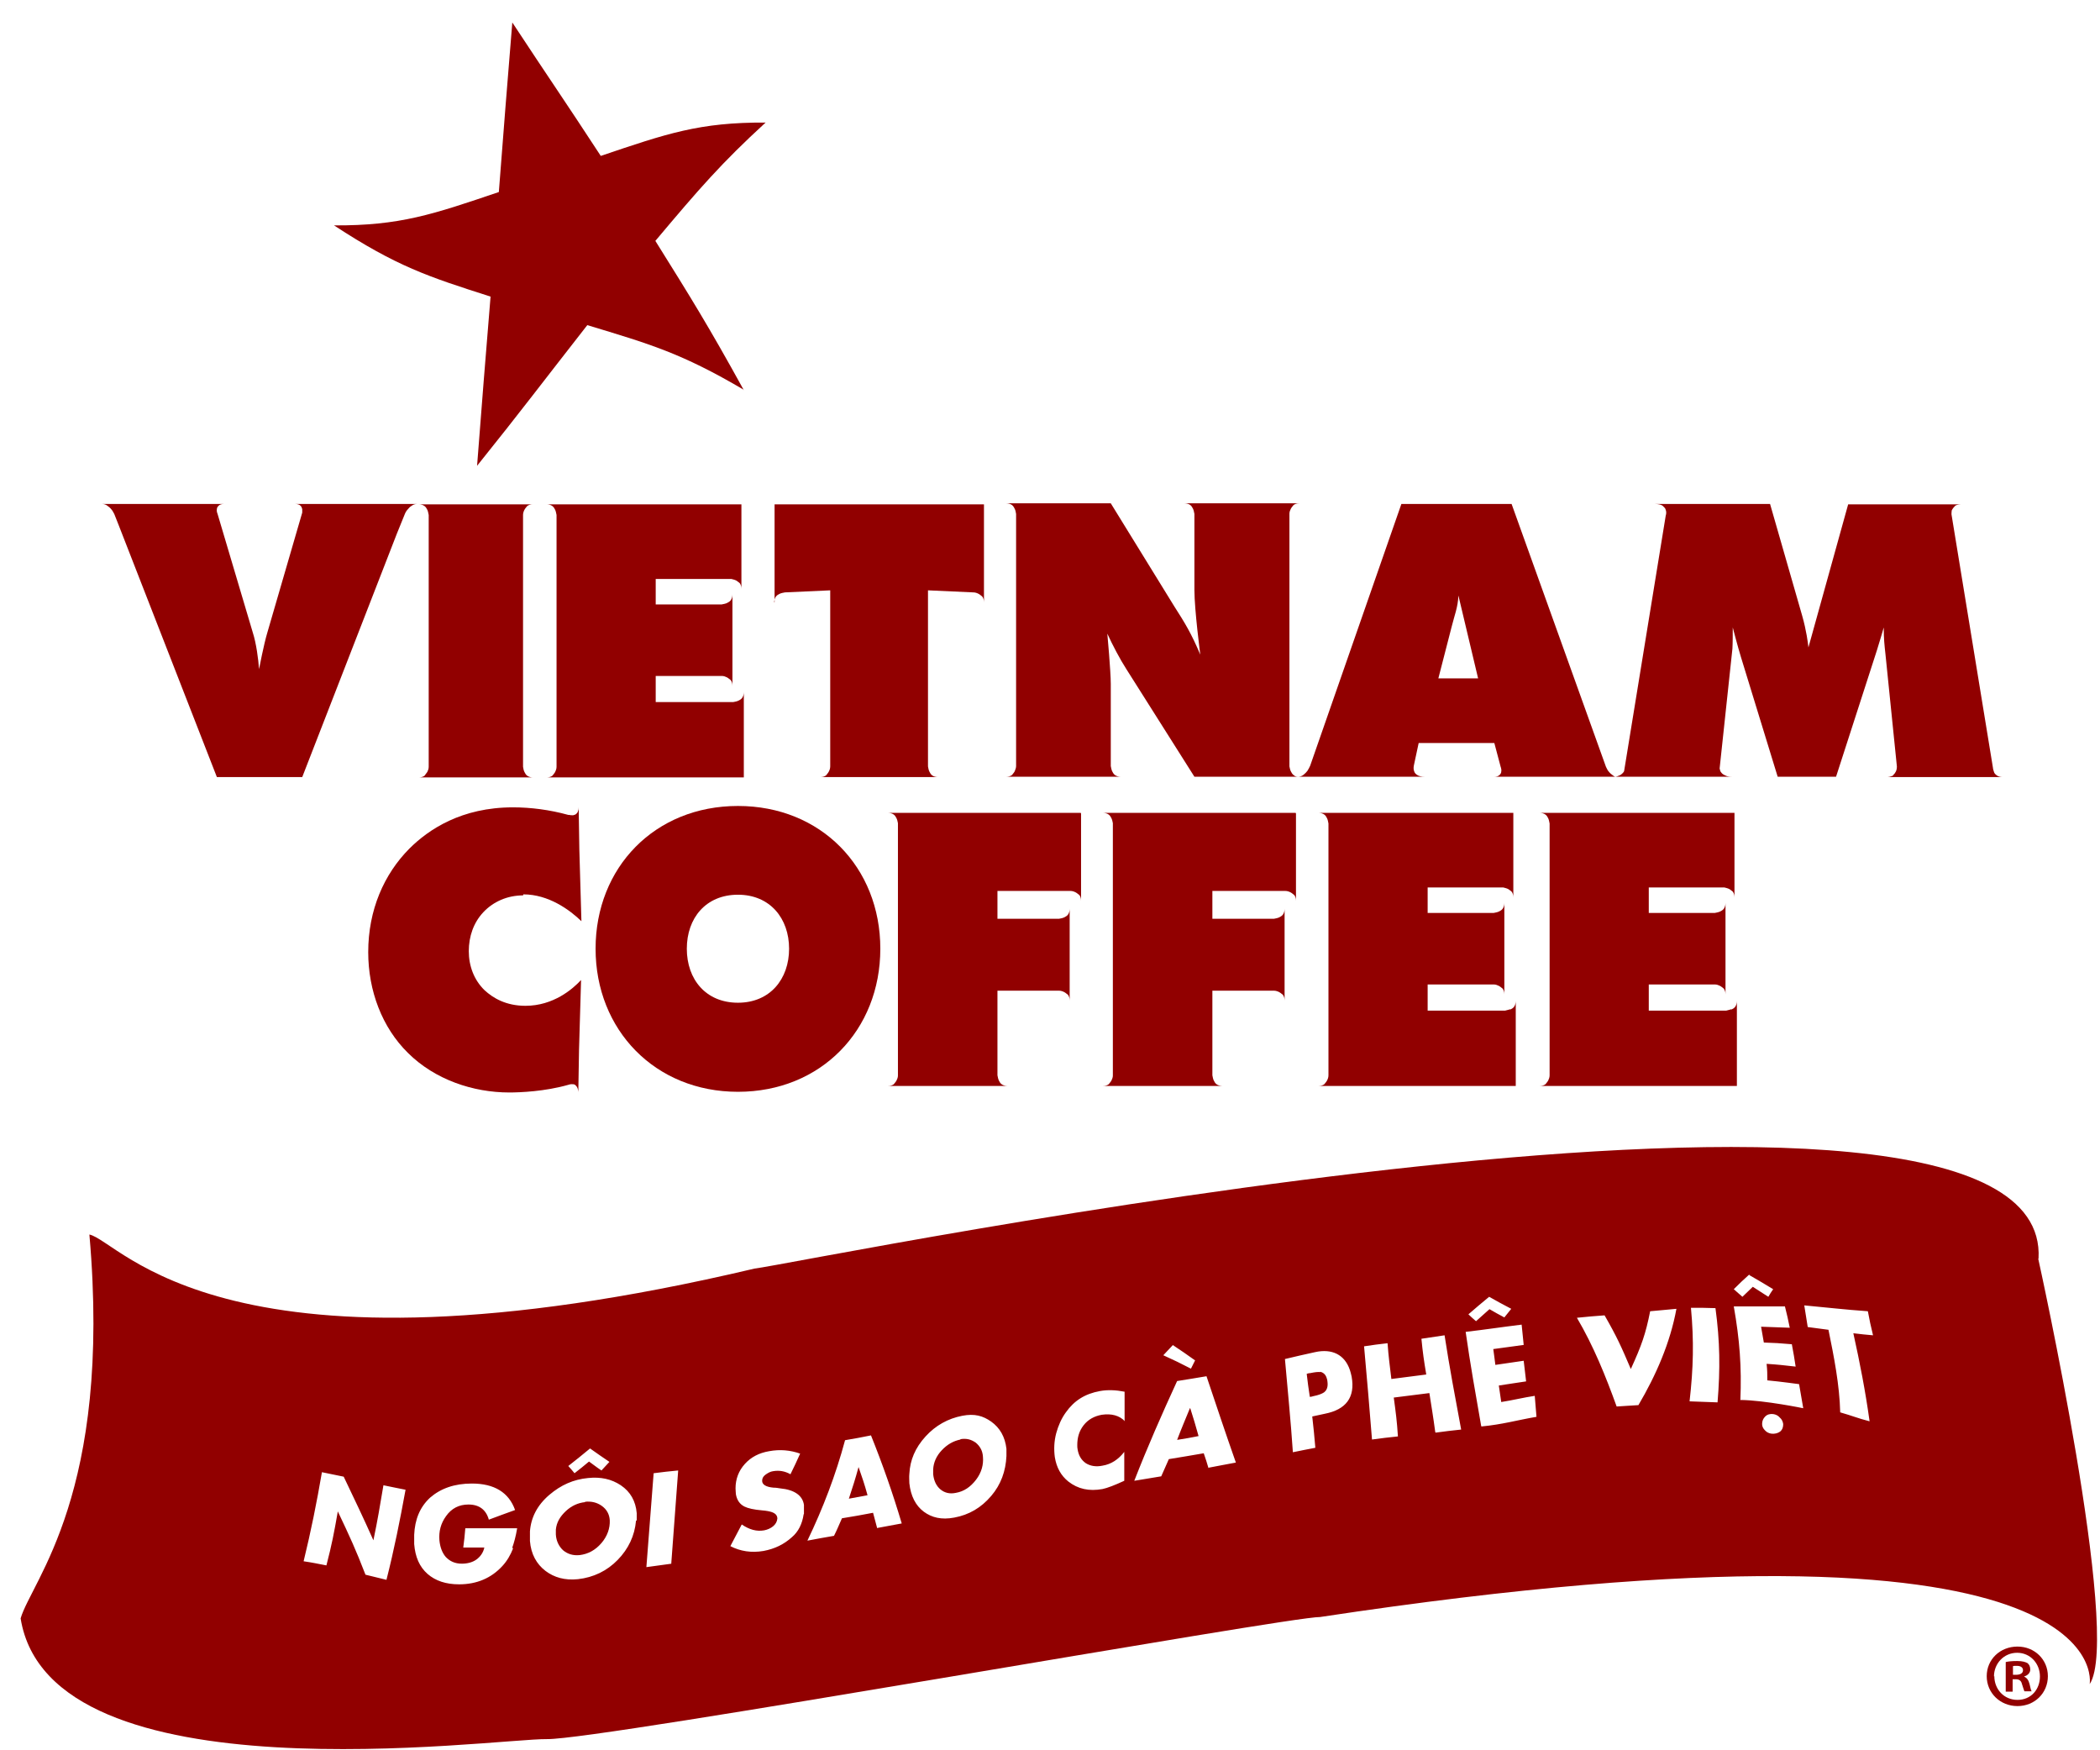
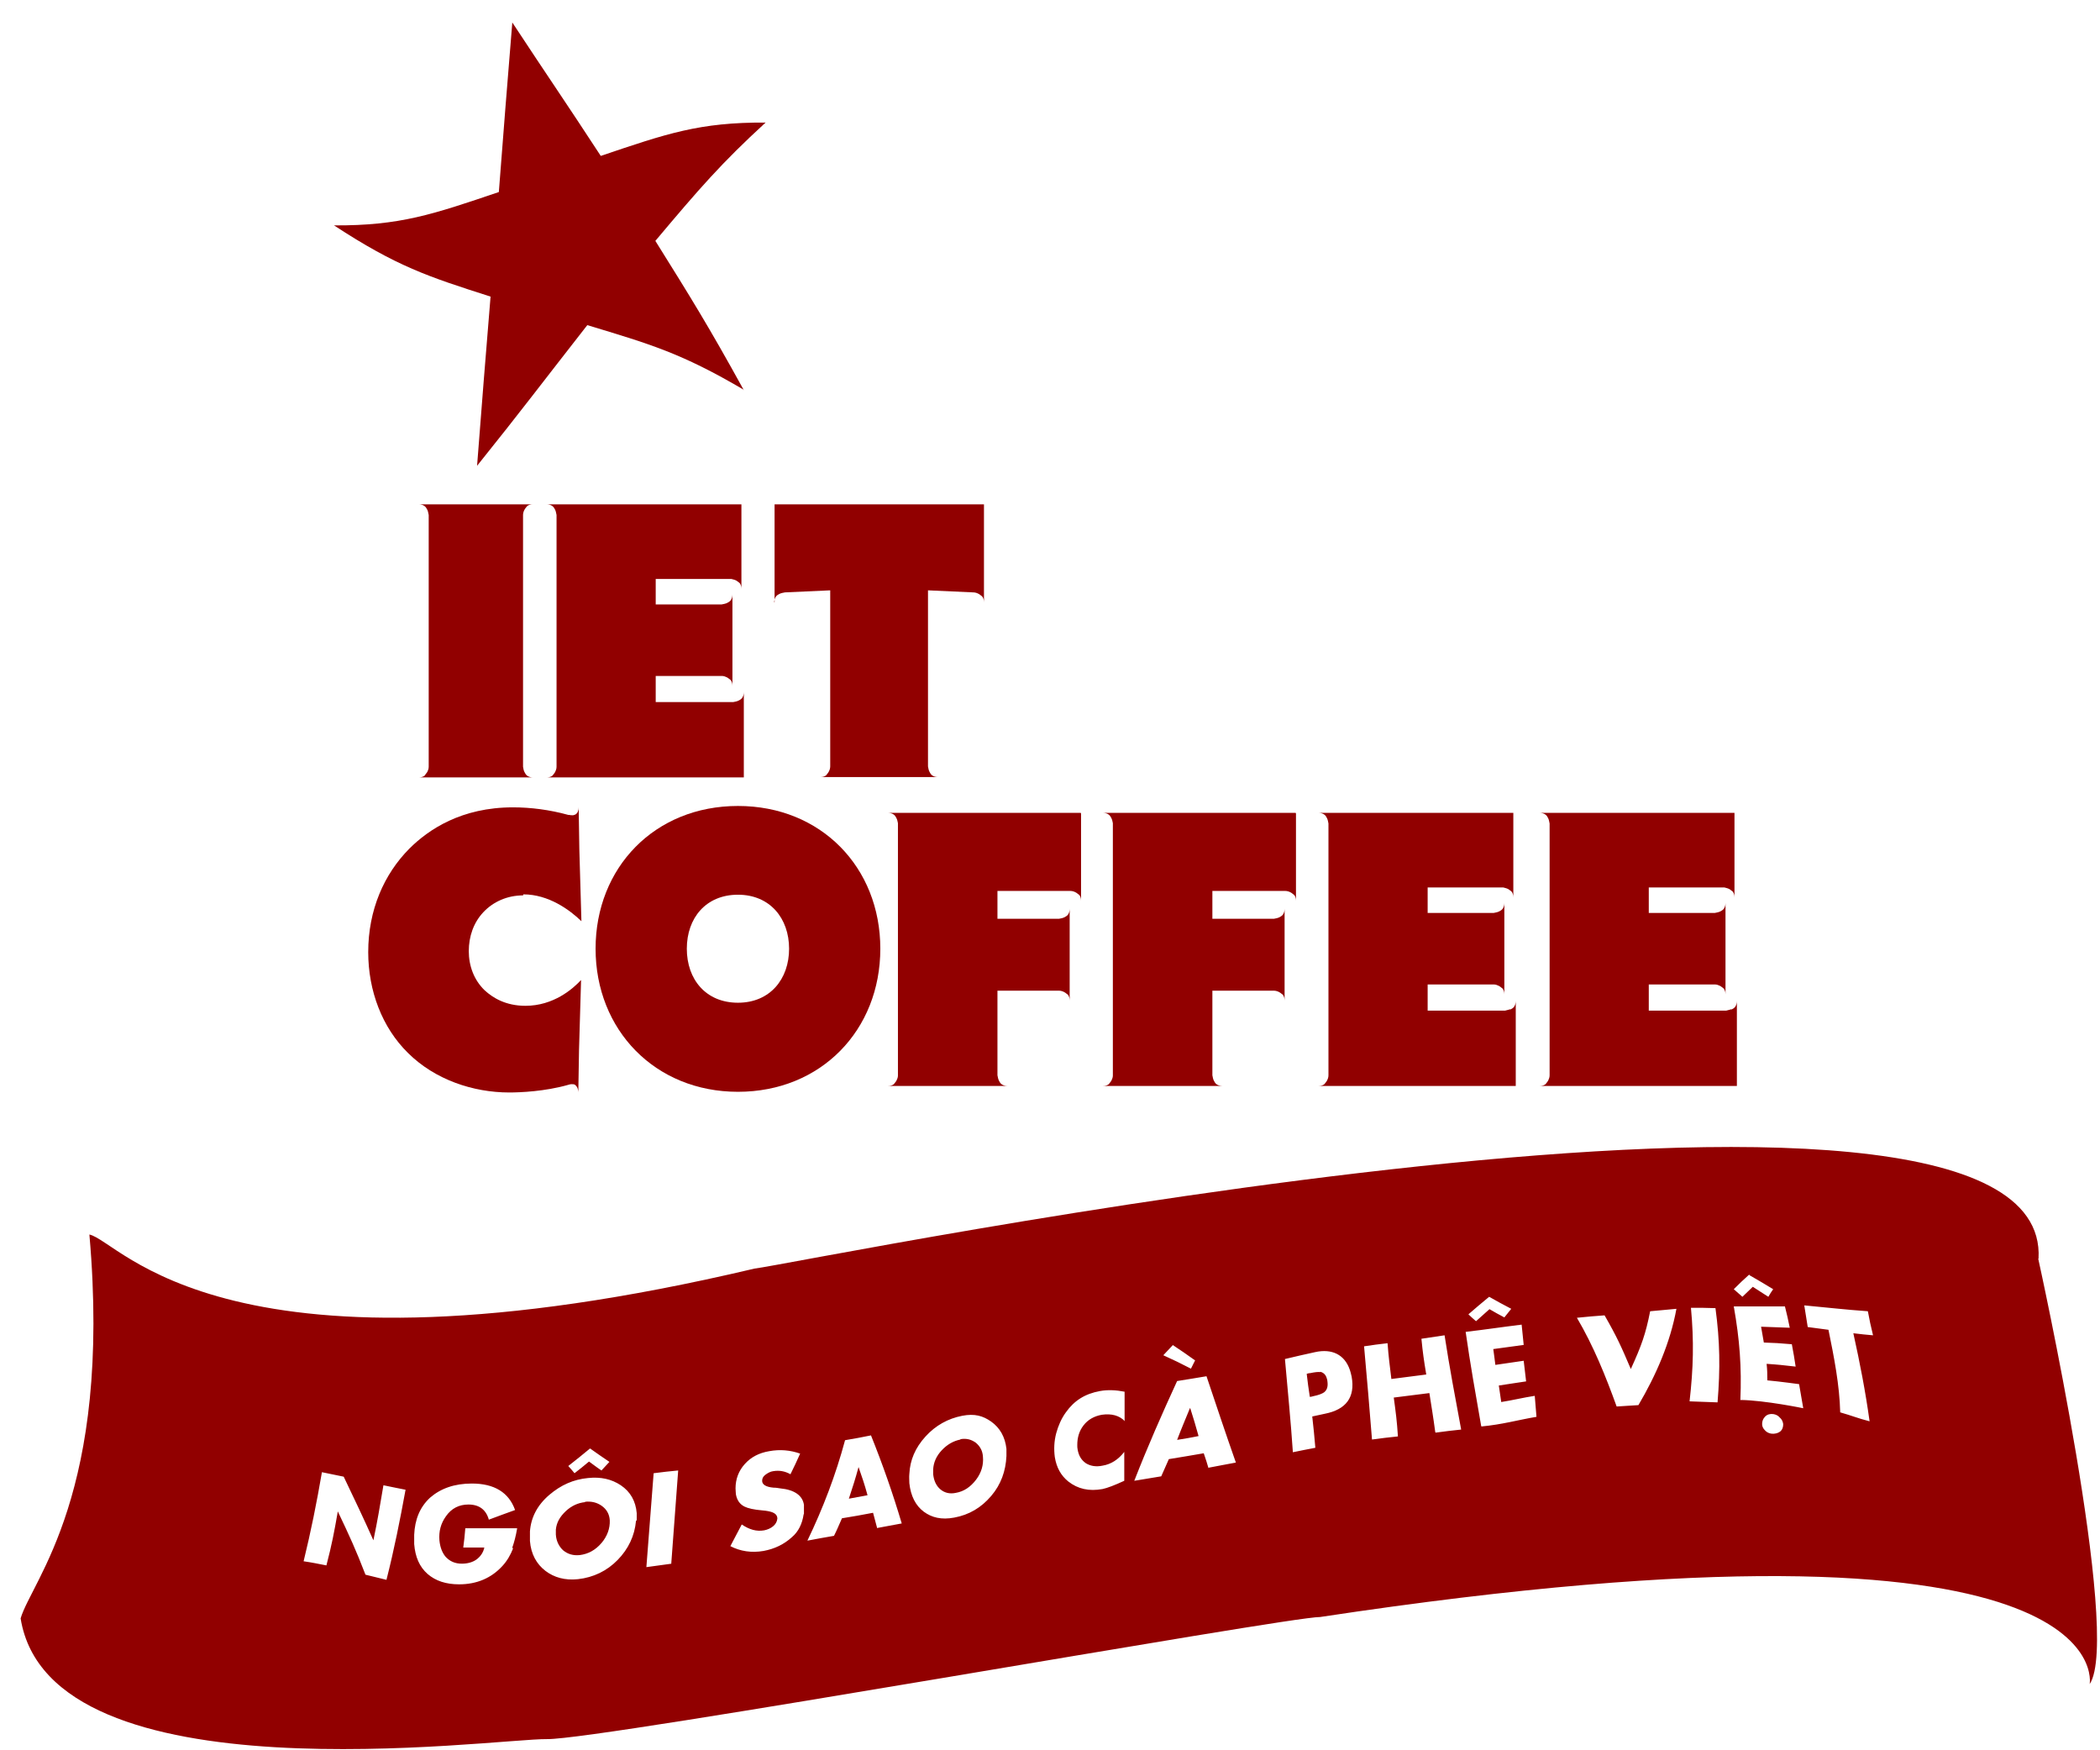
<svg xmlns="http://www.w3.org/2000/svg" width="90" height="75" viewBox="0 0 90 75" fill="none">
  <path d="M31.878 16.703C29.198 15.126 27.85 14.743 25.17 13.932C23.289 16.335 22.341 17.602 20.446 19.96C20.668 17.057 20.787 15.613 21.024 12.709C18.343 11.854 16.996 11.412 14.315 9.658C17.144 9.673 18.55 9.187 21.379 8.229C21.601 5.325 21.72 3.866 21.956 0.963C23.467 3.262 24.237 4.367 25.747 6.681C28.576 5.723 29.983 5.237 32.811 5.252C30.916 6.991 29.983 8.067 28.087 10.322C29.598 12.739 30.368 13.977 31.878 16.718V16.703Z" fill="#910000" />
  <path d="M50.996 60.343C50.774 60.888 50.656 61.153 50.448 61.699C50.819 61.64 51.011 61.61 51.367 61.536C51.233 61.05 51.159 60.814 51.011 60.343H50.996Z" fill="#910000" />
  <path d="M56.579 58.795C56.505 58.781 56.357 58.795 56.15 58.839C56.09 58.839 56.061 58.854 56.002 58.869C56.046 59.267 56.076 59.458 56.135 59.856C56.194 59.856 56.224 59.842 56.283 59.827C56.505 59.783 56.653 59.724 56.742 59.665C56.875 59.562 56.92 59.414 56.89 59.193C56.89 59.149 56.875 59.105 56.861 59.06C56.816 58.898 56.712 58.81 56.579 58.781V58.795Z" fill="#910000" />
  <path d="M41.163 61.684C40.867 61.743 40.601 61.89 40.364 62.141C40.127 62.391 40.008 62.671 39.993 62.966C39.993 63.04 39.993 63.114 39.993 63.172C40.023 63.452 40.127 63.673 40.304 63.821C40.482 63.968 40.704 64.027 40.971 63.968C41.311 63.909 41.593 63.718 41.83 63.408C42.067 63.099 42.156 62.76 42.126 62.421C42.111 62.156 41.993 61.964 41.815 61.816C41.622 61.684 41.43 61.625 41.163 61.669V61.684Z" fill="#910000" />
  <path d="M36.795 62.863C36.647 63.408 36.558 63.673 36.38 64.219C36.706 64.16 36.869 64.13 37.18 64.071C37.047 63.585 36.958 63.334 36.795 62.863Z" fill="#910000" />
  <path d="M25.081 64.366C24.77 64.396 24.489 64.528 24.252 64.749C24 64.985 23.852 65.236 23.822 65.545C23.822 65.619 23.822 65.678 23.822 65.752C23.837 66.032 23.956 66.267 24.133 66.43C24.326 66.592 24.563 66.665 24.844 66.636C25.2 66.592 25.511 66.43 25.777 66.12C26.029 65.825 26.147 65.486 26.133 65.147C26.118 64.882 25.999 64.676 25.792 64.528C25.585 64.381 25.348 64.322 25.066 64.352L25.081 64.366Z" fill="#910000" />
  <path d="M87.366 53.932C87.974 43.04 34.381 54.123 32.337 54.359C9.621 59.724 5.178 53.18 3.831 52.9C4.808 63.998 1.358 67.727 0.884 69.348C2.143 77.203 21.186 74.491 23.452 74.521C25.718 74.55 55.217 69.274 56.579 69.289C91.069 64.071 89.558 72.163 89.558 72.163C90.935 70.114 87.352 53.932 87.352 53.932H87.366ZM63.821 55.568C64.191 55.774 64.368 55.877 64.768 56.083C64.65 56.231 64.591 56.304 64.472 56.452C64.22 56.319 64.087 56.245 63.835 56.098C63.598 56.304 63.495 56.408 63.258 56.614C63.125 56.496 63.05 56.437 62.932 56.319C63.288 56.01 63.465 55.862 63.821 55.568ZM50.256 57.631C50.656 57.896 50.848 58.029 51.218 58.294C51.144 58.441 51.115 58.5 51.041 58.648C50.582 58.412 50.345 58.294 49.856 58.073C50.019 57.896 50.108 57.808 50.271 57.631H50.256ZM25.288 62.067C25.614 62.303 25.777 62.406 26.118 62.642C25.985 62.789 25.91 62.863 25.777 63.01C25.555 62.863 25.451 62.775 25.244 62.627C24.992 62.833 24.874 62.937 24.622 63.128C24.518 62.995 24.459 62.937 24.355 62.819C24.726 62.524 24.918 62.377 25.288 62.067ZM16.566 67.697C16.196 67.609 16.018 67.564 15.663 67.476C15.248 66.4 14.996 65.855 14.478 64.764C14.315 65.693 14.226 66.164 13.989 67.078C13.604 67.004 13.412 66.96 13.012 66.901C13.323 65.634 13.575 64.381 13.797 63.084C14.167 63.158 14.36 63.202 14.73 63.276C15.248 64.366 15.515 64.912 16.003 66.002C16.196 65.074 16.27 64.602 16.433 63.644C16.803 63.718 16.996 63.762 17.381 63.836C17.144 65.133 16.892 66.4 16.566 67.682V67.697ZM21.986 66.356C21.883 66.621 21.734 66.886 21.527 67.108C21.053 67.623 20.431 67.889 19.676 67.889C19.113 67.889 18.669 67.741 18.328 67.447C17.973 67.137 17.795 66.71 17.751 66.164C17.751 66.032 17.751 65.899 17.751 65.766C17.78 65.118 17.988 64.587 18.432 64.175C18.891 63.777 19.483 63.57 20.224 63.57C21.186 63.57 21.808 63.953 22.075 64.705C21.616 64.867 21.394 64.956 20.95 65.118C20.831 64.69 20.535 64.469 20.076 64.469C19.676 64.469 19.35 64.632 19.113 64.971C18.891 65.28 18.802 65.619 18.832 66.002C18.861 66.297 18.95 66.533 19.098 66.71C19.276 66.901 19.498 67.004 19.794 67.004C20.031 67.004 20.253 66.945 20.416 66.828C20.579 66.71 20.713 66.533 20.757 66.312C20.402 66.312 20.209 66.312 19.854 66.312C19.898 65.987 19.913 65.825 19.942 65.486C20.831 65.486 21.275 65.486 22.164 65.486C22.105 65.84 22.03 66.105 21.956 66.312L21.986 66.356ZM27.258 65.162C27.199 65.811 26.932 66.371 26.473 66.842C26.014 67.314 25.436 67.594 24.77 67.668C24.207 67.727 23.748 67.594 23.378 67.314C22.993 67.019 22.756 66.592 22.712 66.032C22.712 65.899 22.712 65.766 22.712 65.619C22.756 65.029 23.023 64.499 23.541 64.057C24.044 63.629 24.578 63.394 25.2 63.334C25.747 63.276 26.207 63.379 26.606 63.644C27.021 63.924 27.243 64.322 27.288 64.838C27.288 64.941 27.288 65.044 27.288 65.147L27.258 65.162ZM28.783 67.004C28.354 67.063 28.132 67.093 27.702 67.152C27.806 65.811 27.91 64.469 28.013 63.128C28.443 63.069 28.65 63.054 29.065 63.01C28.961 64.337 28.872 65.678 28.768 67.004H28.783ZM34.44 64.897C34.381 65.295 34.218 65.634 33.937 65.87C33.596 66.179 33.196 66.371 32.722 66.459C32.204 66.547 31.73 66.474 31.301 66.253C31.493 65.884 31.597 65.693 31.789 65.324C32.115 65.545 32.426 65.634 32.752 65.575C32.9 65.545 33.033 65.486 33.137 65.398C33.241 65.309 33.3 65.206 33.315 65.074C33.315 64.941 33.241 64.853 33.078 64.794C32.989 64.764 32.856 64.735 32.663 64.72C32.308 64.69 32.056 64.632 31.908 64.558C31.701 64.455 31.582 64.278 31.538 64.027C31.538 63.968 31.523 63.88 31.523 63.777C31.523 63.379 31.656 63.025 31.923 62.73C32.189 62.435 32.53 62.259 32.959 62.185C33.433 62.096 33.877 62.141 34.292 62.288C34.129 62.642 34.055 62.819 33.877 63.172C33.641 63.04 33.404 62.996 33.137 63.04C33.019 63.054 32.915 63.114 32.811 63.187C32.708 63.261 32.663 63.349 32.663 63.452C32.663 63.615 32.826 63.718 33.152 63.747C33.27 63.747 33.33 63.762 33.433 63.777C34.055 63.836 34.396 64.086 34.455 64.484C34.455 64.587 34.455 64.72 34.455 64.867L34.44 64.897ZM37.594 65.486C37.52 65.221 37.491 65.088 37.417 64.823C36.884 64.926 36.617 64.971 36.084 65.059C35.951 65.354 35.891 65.516 35.743 65.811C35.329 65.884 35.062 65.928 34.603 66.017C35.27 64.632 35.817 63.202 36.217 61.713C36.661 61.64 36.884 61.595 37.328 61.507C37.831 62.76 38.261 63.983 38.646 65.28C38.231 65.354 38.024 65.398 37.609 65.472L37.594 65.486ZM42.467 64.116C42.052 64.602 41.533 64.912 40.897 65.029C40.349 65.133 39.934 65.029 39.594 64.779C39.238 64.514 39.031 64.101 38.972 63.556C38.972 63.423 38.957 63.29 38.972 63.158C39.001 62.568 39.223 62.038 39.668 61.551C40.097 61.08 40.63 60.785 41.237 60.667C41.77 60.564 42.126 60.667 42.481 60.917C42.852 61.183 43.074 61.566 43.133 62.082C43.133 62.185 43.133 62.288 43.133 62.391C43.103 63.04 42.896 63.614 42.481 64.101L42.467 64.116ZM48.212 60.903C47.975 60.652 47.635 60.564 47.22 60.623C46.894 60.682 46.628 60.829 46.435 61.08C46.243 61.33 46.169 61.61 46.169 61.92C46.169 61.979 46.169 62.052 46.184 62.111C46.228 62.377 46.346 62.568 46.539 62.701C46.731 62.819 46.968 62.863 47.25 62.804C47.62 62.745 47.931 62.539 48.183 62.214C48.183 62.715 48.183 62.966 48.183 63.452C47.768 63.644 47.457 63.762 47.25 63.806C46.672 63.909 46.198 63.806 45.784 63.482C45.473 63.231 45.28 62.892 45.206 62.435C45.162 62.096 45.176 61.758 45.265 61.419C45.354 61.094 45.487 60.785 45.68 60.52C46.035 60.019 46.494 59.724 47.146 59.606C47.472 59.547 47.827 59.562 48.197 59.635C48.197 60.136 48.197 60.387 48.197 60.873L48.212 60.903ZM51.796 62.922C51.722 62.657 51.678 62.539 51.589 62.273C51.011 62.377 50.7 62.421 50.093 62.524C49.96 62.819 49.9 62.966 49.767 63.261C49.308 63.334 49.071 63.379 48.612 63.452C49.175 62.008 49.797 60.593 50.448 59.178C50.967 59.09 51.218 59.06 51.707 58.972C52.122 60.21 52.536 61.448 52.966 62.671C52.507 62.76 52.24 62.804 51.796 62.892V62.922ZM56.786 60.578C56.564 60.623 56.461 60.652 56.239 60.696C56.298 61.227 56.327 61.492 56.372 62.038C55.972 62.111 55.779 62.156 55.409 62.229C55.32 60.903 55.187 59.576 55.069 58.235C55.572 58.117 55.809 58.058 56.357 57.94C57.083 57.778 57.63 58.044 57.853 58.707C57.882 58.781 57.897 58.869 57.927 58.987C58.09 59.886 57.675 60.402 56.786 60.578ZM61.51 61.36C61.422 60.696 61.362 60.357 61.259 59.694C60.651 59.768 60.34 59.812 59.733 59.886C59.822 60.549 59.867 60.873 59.911 61.551C59.467 61.595 59.245 61.625 58.8 61.684C58.697 60.357 58.578 59.016 58.46 57.69C58.86 57.631 59.067 57.601 59.467 57.557C59.511 58.161 59.556 58.471 59.63 59.09C60.222 59.016 60.533 58.972 61.125 58.898C61.022 58.279 60.977 57.97 60.918 57.366C61.318 57.307 61.51 57.277 61.91 57.218C62.118 58.574 62.369 59.901 62.621 61.257C62.192 61.301 61.969 61.33 61.525 61.389L61.51 61.36ZM63.48 61.109C63.243 59.753 63.006 58.427 62.814 57.071C63.702 56.968 64.25 56.879 65.213 56.761C65.242 57.1 65.272 57.277 65.301 57.631C64.783 57.705 64.517 57.734 63.998 57.808C64.028 58.073 64.058 58.206 64.087 58.486C64.576 58.412 64.813 58.383 65.301 58.309C65.346 58.663 65.361 58.839 65.405 59.193C64.931 59.267 64.694 59.296 64.235 59.37C64.28 59.65 64.294 59.797 64.339 60.077C64.813 60.004 65.287 59.886 65.775 59.812C65.805 60.166 65.82 60.343 65.849 60.711C64.99 60.858 64.413 61.035 63.495 61.124L63.48 61.109ZM70.218 60.21C69.848 60.239 69.655 60.239 69.285 60.269C68.811 58.957 68.293 57.675 67.582 56.467C68.056 56.422 68.308 56.393 68.767 56.363C69.285 57.262 69.492 57.719 69.892 58.663C70.351 57.66 70.529 57.159 70.721 56.187C71.18 56.142 71.403 56.128 71.847 56.083C71.58 57.542 70.973 58.928 70.218 60.21ZM73.609 60.092C73.135 60.077 72.898 60.063 72.41 60.048C72.573 58.618 72.602 57.469 72.469 56.039C72.883 56.039 73.106 56.039 73.52 56.054C73.713 57.483 73.728 58.648 73.609 60.092ZM74.972 54.639C75.386 54.875 75.579 54.993 75.993 55.243C75.904 55.376 75.86 55.435 75.786 55.568C75.519 55.391 75.386 55.317 75.12 55.14C74.942 55.317 74.853 55.391 74.675 55.568C74.527 55.435 74.453 55.376 74.305 55.243C74.557 54.993 74.69 54.86 74.972 54.61V54.639ZM76.289 61.345C76.186 61.419 76.052 61.448 75.919 61.433C75.816 61.419 75.712 61.374 75.638 61.286C75.564 61.212 75.519 61.124 75.519 61.021C75.519 60.888 75.564 60.785 75.653 60.696C75.742 60.608 75.86 60.578 75.993 60.593C76.097 60.608 76.201 60.652 76.275 60.741C76.364 60.814 76.408 60.917 76.423 61.021C76.423 61.153 76.393 61.257 76.289 61.345ZM74.587 60.004C74.646 58.559 74.557 57.41 74.305 55.98C75.223 55.98 75.593 55.98 76.497 55.98C76.586 56.334 76.63 56.526 76.704 56.894C76.201 56.879 75.949 56.864 75.475 56.85C75.519 57.115 75.549 57.262 75.593 57.528C76.052 57.542 76.289 57.557 76.793 57.601C76.867 57.985 76.897 58.176 76.956 58.559C76.438 58.5 76.186 58.471 75.712 58.441C75.742 58.721 75.742 58.869 75.742 59.149C76.245 59.193 77.104 59.311 77.104 59.311L77.282 60.343C77.282 60.343 75.638 60.004 74.601 59.989L74.587 60.004ZM80.125 60.903C79.607 60.77 79.385 60.667 78.866 60.52C78.837 59.34 78.6 58.147 78.363 56.982C78.007 56.938 77.83 56.909 77.474 56.864C77.415 56.481 77.385 56.304 77.326 55.936C78.437 56.039 79.014 56.113 80.051 56.187C80.125 56.584 80.169 56.791 80.273 57.218C79.947 57.189 79.784 57.174 79.429 57.13C79.71 58.397 79.947 59.62 80.125 60.903Z" fill="#910000" />
  <path d="M31.878 29.658C31.878 29.761 31.849 29.85 31.804 29.909C31.76 29.968 31.701 29.997 31.641 30.026C31.582 30.056 31.493 30.071 31.419 30.085H28.102V28.965H30.945C31.019 28.965 31.093 28.995 31.153 29.024C31.212 29.054 31.256 29.098 31.316 29.142C31.36 29.201 31.39 29.275 31.39 29.393V25.472C31.39 25.576 31.36 25.664 31.316 25.723C31.271 25.782 31.212 25.811 31.153 25.841C31.093 25.87 31.005 25.885 30.93 25.9H28.102V24.809H31.345C31.345 24.809 31.479 24.839 31.538 24.868C31.597 24.898 31.641 24.942 31.701 24.986C31.745 25.045 31.775 25.119 31.775 25.236V21.611H23.423C23.526 21.611 23.615 21.64 23.674 21.685C23.733 21.729 23.763 21.788 23.793 21.847C23.822 21.906 23.837 21.994 23.852 22.068V32.856C23.852 32.945 23.822 33.018 23.793 33.077C23.763 33.136 23.719 33.18 23.674 33.239C23.615 33.283 23.541 33.313 23.423 33.313H31.878V29.658Z" fill="#910000" />
  <path d="M33.181 25.811C33.181 25.708 33.211 25.62 33.255 25.561C33.3 25.502 33.359 25.472 33.418 25.443C33.478 25.413 33.566 25.399 33.641 25.384L35.581 25.296V32.841C35.581 32.93 35.551 33.004 35.521 33.062C35.492 33.121 35.447 33.166 35.403 33.225C35.343 33.269 35.27 33.298 35.151 33.298H40.201C40.097 33.298 40.008 33.269 39.949 33.225C39.89 33.18 39.86 33.121 39.831 33.062C39.801 33.004 39.786 32.93 39.771 32.841V25.296L41.711 25.384C41.8 25.384 41.874 25.413 41.933 25.443C41.993 25.472 42.037 25.517 42.096 25.561C42.141 25.62 42.17 25.693 42.17 25.811V21.611H33.196V25.811H33.181Z" fill="#910000" />
  <path d="M18.314 33.077C18.314 33.077 18.239 33.18 18.195 33.239C18.136 33.283 18.062 33.313 17.943 33.313H22.845C22.741 33.313 22.652 33.283 22.593 33.239C22.534 33.195 22.504 33.136 22.475 33.077C22.445 33.018 22.43 32.945 22.416 32.856V22.068C22.416 21.979 22.445 21.906 22.475 21.847C22.504 21.788 22.549 21.744 22.593 21.685C22.652 21.64 22.727 21.611 22.845 21.611H17.943C18.047 21.611 18.136 21.64 18.195 21.685C18.254 21.729 18.284 21.788 18.314 21.847C18.343 21.906 18.358 21.994 18.373 22.068V32.856C18.373 32.945 18.343 33.018 18.314 33.077Z" fill="#910000" />
-   <path d="M17.351 22.024C17.381 21.95 17.425 21.876 17.484 21.817C17.529 21.758 17.573 21.714 17.647 21.67C17.706 21.626 17.78 21.596 17.869 21.596H12.657C12.76 21.596 12.834 21.626 12.879 21.67C12.923 21.714 12.938 21.758 12.953 21.817C12.953 21.861 12.953 21.906 12.953 21.965L11.457 27.108C11.309 27.595 11.102 28.671 11.102 28.671C11.072 28.243 10.983 27.565 10.835 27.108L9.325 22.024C9.295 21.95 9.28 21.876 9.295 21.817C9.295 21.758 9.325 21.714 9.369 21.67C9.414 21.626 9.488 21.596 9.591 21.596H4.379C4.467 21.596 4.542 21.626 4.601 21.67C4.66 21.714 4.719 21.758 4.764 21.817C4.823 21.876 4.853 21.95 4.897 22.024L5.089 22.51L9.295 33.298H12.953L17.01 22.864L17.351 22.024Z" fill="#910000" />
-   <path d="M81.147 33.225C81.147 33.225 80.999 33.298 80.895 33.298H85.826C85.723 33.298 85.634 33.269 85.575 33.225C85.515 33.18 85.471 33.136 85.456 33.077C85.441 33.033 85.412 32.945 85.412 32.9L83.635 22.038C83.635 22.038 83.635 21.921 83.649 21.861C83.679 21.803 83.723 21.744 83.783 21.685C83.842 21.626 83.96 21.611 84.108 21.611H79.207L77.504 27.742C77.489 27.58 77.415 27.005 77.237 26.386L75.86 21.596H70.929C71.077 21.596 71.195 21.626 71.254 21.67C71.314 21.729 71.373 21.773 71.388 21.847C71.417 21.921 71.417 22.009 71.388 22.097L69.611 33.004C69.611 33.048 69.581 33.092 69.552 33.121C69.507 33.166 69.463 33.21 69.374 33.239C69.344 33.254 69.3 33.269 69.24 33.283C69.196 33.283 69.166 33.254 69.122 33.225C69.063 33.18 69.004 33.136 68.959 33.077C68.9 33.018 68.87 32.945 68.826 32.856L64.783 21.596H60.059L56.15 32.812C56.12 32.886 56.076 32.959 56.031 33.033C55.987 33.092 55.928 33.151 55.853 33.21C55.794 33.254 55.72 33.283 55.631 33.283C55.542 33.283 55.483 33.254 55.439 33.21C55.38 33.166 55.35 33.107 55.32 33.048C55.291 32.989 55.276 32.915 55.261 32.841V22.009C55.261 21.935 55.291 21.861 55.32 21.803C55.35 21.744 55.394 21.699 55.439 21.64C55.498 21.596 55.572 21.567 55.691 21.567H50.759C50.863 21.567 50.952 21.596 51.011 21.64C51.07 21.685 51.1 21.744 51.13 21.803C51.159 21.861 51.174 21.95 51.189 22.024V25.281C51.189 26.136 51.441 28.052 51.441 28.052C51.056 27.138 50.774 26.681 50.33 25.988L47.605 21.567H43.118C43.222 21.567 43.311 21.596 43.37 21.64C43.429 21.685 43.459 21.744 43.488 21.803C43.518 21.861 43.533 21.935 43.547 22.024V32.827C43.547 32.9 43.518 32.974 43.488 33.048C43.459 33.107 43.414 33.151 43.37 33.21C43.311 33.254 43.236 33.283 43.118 33.283H48.035C47.931 33.283 47.842 33.254 47.783 33.21C47.724 33.166 47.694 33.107 47.664 33.048C47.635 32.989 47.62 32.9 47.605 32.827V29.304C47.605 28.774 47.457 27.152 47.457 27.152C47.679 27.639 48.005 28.258 48.272 28.671L51.189 33.283H55.691C55.691 33.283 55.661 33.283 55.646 33.283H61.066C60.918 33.283 60.8 33.254 60.74 33.21C60.666 33.166 60.622 33.107 60.607 33.048C60.578 32.974 60.578 32.9 60.592 32.812L60.8 31.839H64.043L64.309 32.841C64.339 32.93 64.354 33.004 64.339 33.062C64.339 33.121 64.309 33.166 64.265 33.21C64.22 33.254 64.146 33.283 64.043 33.283H74.246C74.113 33.283 74.009 33.269 73.935 33.225C73.861 33.195 73.802 33.151 73.772 33.107C73.728 33.062 73.713 33.004 73.698 32.93L74.246 27.801C74.261 27.58 74.261 27.123 74.261 26.887C74.261 26.887 74.483 27.742 74.616 28.169L76.186 33.283H78.688L80.436 27.875C80.51 27.654 80.732 26.887 80.732 26.887C80.732 27.374 80.762 27.639 80.806 28.037L81.295 32.841C81.295 32.93 81.28 33.004 81.25 33.062C81.221 33.121 81.191 33.166 81.132 33.21L81.147 33.225ZM61.644 29.068L62.221 26.828C62.325 26.401 62.488 26.003 62.503 25.517L63.347 29.068H61.644Z" fill="#910000" />
  <path d="M64.724 43.246C64.724 43.246 64.576 43.291 64.502 43.306H61.185V42.185H64.028C64.102 42.185 64.176 42.215 64.235 42.244C64.294 42.274 64.339 42.318 64.398 42.362C64.442 42.421 64.472 42.495 64.472 42.613V38.692C64.472 38.796 64.442 38.884 64.398 38.943C64.354 39.002 64.294 39.031 64.235 39.061C64.176 39.09 64.087 39.105 64.013 39.12H61.185V38.029H64.428C64.428 38.029 64.561 38.059 64.62 38.088C64.68 38.118 64.724 38.162 64.783 38.206C64.828 38.265 64.857 38.339 64.857 38.457V34.831H56.505C56.609 34.831 56.698 34.861 56.757 34.905C56.816 34.949 56.846 35.008 56.875 35.067C56.905 35.126 56.92 35.214 56.934 35.288V46.076C56.934 46.165 56.905 46.238 56.875 46.297C56.846 46.356 56.801 46.401 56.757 46.459C56.698 46.504 56.624 46.533 56.505 46.533H64.961V42.893C64.961 42.996 64.931 43.084 64.887 43.143C64.842 43.202 64.783 43.232 64.724 43.261V43.246Z" fill="#910000" />
  <path d="M74.201 43.246C74.201 43.246 74.053 43.291 73.979 43.306H70.662V42.185H73.505C73.579 42.185 73.653 42.215 73.713 42.244C73.772 42.274 73.816 42.318 73.876 42.362C73.92 42.421 73.95 42.495 73.95 42.613V38.692C73.95 38.796 73.92 38.884 73.876 38.943C73.831 39.002 73.772 39.031 73.713 39.061C73.653 39.09 73.565 39.105 73.491 39.12H70.662V38.029H73.905C73.905 38.029 74.038 38.059 74.098 38.088C74.157 38.118 74.201 38.162 74.261 38.206C74.305 38.265 74.335 38.339 74.335 38.457V34.831H65.983C66.086 34.831 66.175 34.861 66.234 34.905C66.294 34.949 66.323 35.008 66.353 35.067C66.382 35.126 66.397 35.214 66.412 35.288V46.076C66.412 46.165 66.382 46.238 66.353 46.297C66.323 46.356 66.279 46.401 66.234 46.459C66.175 46.504 66.101 46.533 65.983 46.533H74.438V42.893C74.438 42.996 74.409 43.084 74.364 43.143C74.32 43.202 74.261 43.232 74.201 43.261V43.246Z" fill="#910000" />
  <path d="M22.43 38.324C23.511 38.324 24.415 38.987 24.918 39.474L24.829 36.408L24.8 34.581C24.8 34.639 24.8 34.698 24.77 34.757C24.77 34.802 24.726 34.846 24.696 34.875C24.666 34.905 24.622 34.919 24.563 34.934C24.504 34.934 24.444 34.934 24.4 34.919C24.4 34.919 24.37 34.919 24.355 34.919C23.556 34.698 22.741 34.595 21.986 34.595C19.78 34.595 18.373 35.538 17.544 36.364C16.462 37.454 15.781 38.987 15.781 40.8C15.781 42.451 16.374 44.028 17.484 45.118C18.639 46.268 20.283 46.813 21.823 46.813C22.297 46.813 23.349 46.769 24.341 46.489C24.341 46.489 24.459 46.445 24.548 46.459C24.607 46.459 24.637 46.474 24.681 46.518C24.711 46.548 24.741 46.592 24.755 46.636C24.77 46.695 24.785 46.739 24.785 46.813L24.815 45L24.903 41.994C24.548 42.377 23.719 43.099 22.519 43.099C21.675 43.099 21.127 42.76 20.772 42.436C20.313 41.994 20.091 41.389 20.091 40.756C20.091 40.122 20.298 39.532 20.713 39.09C21.142 38.633 21.749 38.368 22.416 38.368L22.43 38.324Z" fill="#910000" />
  <path d="M31.627 34.536C28.058 34.536 25.525 37.174 25.525 40.653C25.525 44.131 28.073 46.784 31.627 46.784C35.181 46.784 37.728 44.145 37.728 40.653C37.728 37.16 35.181 34.536 31.627 34.536ZM31.627 42.967C30.249 42.967 29.435 41.964 29.435 40.653C29.435 39.341 30.249 38.339 31.627 38.339C33.004 38.339 33.818 39.356 33.818 40.653C33.818 41.95 33.004 42.967 31.627 42.967Z" fill="#910000" />
-   <path d="M46.317 34.831H38.053C38.157 34.831 38.246 34.861 38.305 34.905C38.364 34.949 38.394 35.008 38.424 35.067C38.453 35.126 38.468 35.2 38.483 35.273V46.091C38.483 46.165 38.453 46.238 38.424 46.297C38.394 46.356 38.35 46.401 38.305 46.459C38.246 46.504 38.172 46.533 38.053 46.533H43.177C43.074 46.533 42.985 46.504 42.926 46.459C42.866 46.415 42.837 46.356 42.807 46.297C42.778 46.238 42.763 46.15 42.748 46.076V42.451H45.384C45.473 42.451 45.547 42.48 45.606 42.51C45.665 42.539 45.71 42.583 45.769 42.627C45.813 42.687 45.843 42.76 45.843 42.878V38.943C45.843 39.046 45.813 39.135 45.769 39.194C45.724 39.252 45.665 39.282 45.606 39.311C45.547 39.341 45.458 39.356 45.384 39.37H42.748V38.177H45.873C45.961 38.177 46.035 38.206 46.095 38.236C46.154 38.265 46.198 38.309 46.258 38.353C46.302 38.412 46.331 38.486 46.331 38.604V34.861L46.317 34.831Z" fill="#910000" />
+   <path d="M46.317 34.831H38.053C38.157 34.831 38.246 34.861 38.305 34.905C38.364 34.949 38.394 35.008 38.424 35.067C38.453 35.126 38.468 35.2 38.483 35.273V46.091C38.483 46.165 38.453 46.238 38.424 46.297C38.394 46.356 38.35 46.401 38.305 46.459C38.246 46.504 38.172 46.533 38.053 46.533H43.177C43.074 46.533 42.985 46.504 42.926 46.459C42.866 46.415 42.837 46.356 42.807 46.297C42.778 46.238 42.763 46.15 42.748 46.076V42.451H45.384C45.473 42.451 45.547 42.48 45.606 42.51C45.665 42.539 45.71 42.583 45.769 42.627C45.813 42.687 45.843 42.76 45.843 42.878V38.943C45.843 39.046 45.813 39.135 45.769 39.194C45.724 39.252 45.665 39.282 45.606 39.311C45.547 39.341 45.458 39.356 45.384 39.37H42.748V38.177H45.873C45.961 38.177 46.035 38.206 46.095 38.236C46.154 38.265 46.198 38.309 46.258 38.353C46.302 38.412 46.331 38.486 46.331 38.604V34.861Z" fill="#910000" />
  <path d="M55.528 34.831H47.264C47.368 34.831 47.457 34.861 47.516 34.905C47.575 34.949 47.605 35.008 47.635 35.067C47.664 35.126 47.679 35.2 47.694 35.273V46.091C47.694 46.165 47.664 46.238 47.635 46.297C47.605 46.356 47.561 46.401 47.516 46.459C47.457 46.504 47.383 46.533 47.264 46.533H52.388C52.285 46.533 52.196 46.504 52.136 46.459C52.077 46.415 52.048 46.356 52.018 46.297C51.988 46.238 51.974 46.15 51.959 46.076V42.451H54.595C54.684 42.451 54.758 42.48 54.817 42.51C54.876 42.539 54.921 42.583 54.98 42.627C55.024 42.687 55.054 42.76 55.054 42.878V38.943C55.054 39.046 55.024 39.135 54.98 39.194C54.935 39.252 54.876 39.282 54.817 39.311C54.758 39.341 54.669 39.356 54.595 39.37H51.959V38.177H55.084C55.172 38.177 55.246 38.206 55.306 38.236C55.365 38.265 55.409 38.309 55.468 38.353C55.513 38.412 55.542 38.486 55.542 38.604V34.861L55.528 34.831Z" fill="#910000" />
-   <path d="M87.766 71.824C87.766 72.546 87.203 73.106 86.463 73.106C85.723 73.106 85.145 72.546 85.145 71.824C85.145 71.102 85.723 70.556 86.463 70.556C87.203 70.556 87.766 71.116 87.766 71.824ZM85.471 71.824C85.471 72.384 85.885 72.841 86.463 72.841C87.04 72.841 87.426 72.398 87.426 71.838C87.426 71.278 87.011 70.822 86.448 70.822C85.885 70.822 85.456 71.278 85.456 71.838L85.471 71.824ZM86.256 72.487H85.96V71.219C86.078 71.19 86.241 71.175 86.448 71.175C86.685 71.175 86.804 71.219 86.892 71.264C86.966 71.323 87.011 71.411 87.011 71.544C87.011 71.676 86.907 71.794 86.744 71.838C86.863 71.897 86.937 71.986 86.981 72.163C87.026 72.354 87.04 72.428 87.07 72.472H86.759C86.759 72.472 86.7 72.31 86.656 72.163C86.626 72.03 86.552 71.956 86.389 71.956H86.256V72.487ZM86.27 71.765H86.404C86.567 71.765 86.7 71.706 86.7 71.573C86.7 71.455 86.611 71.382 86.433 71.382C86.359 71.382 86.3 71.382 86.27 71.396V71.765Z" fill="#910000" />
</svg>